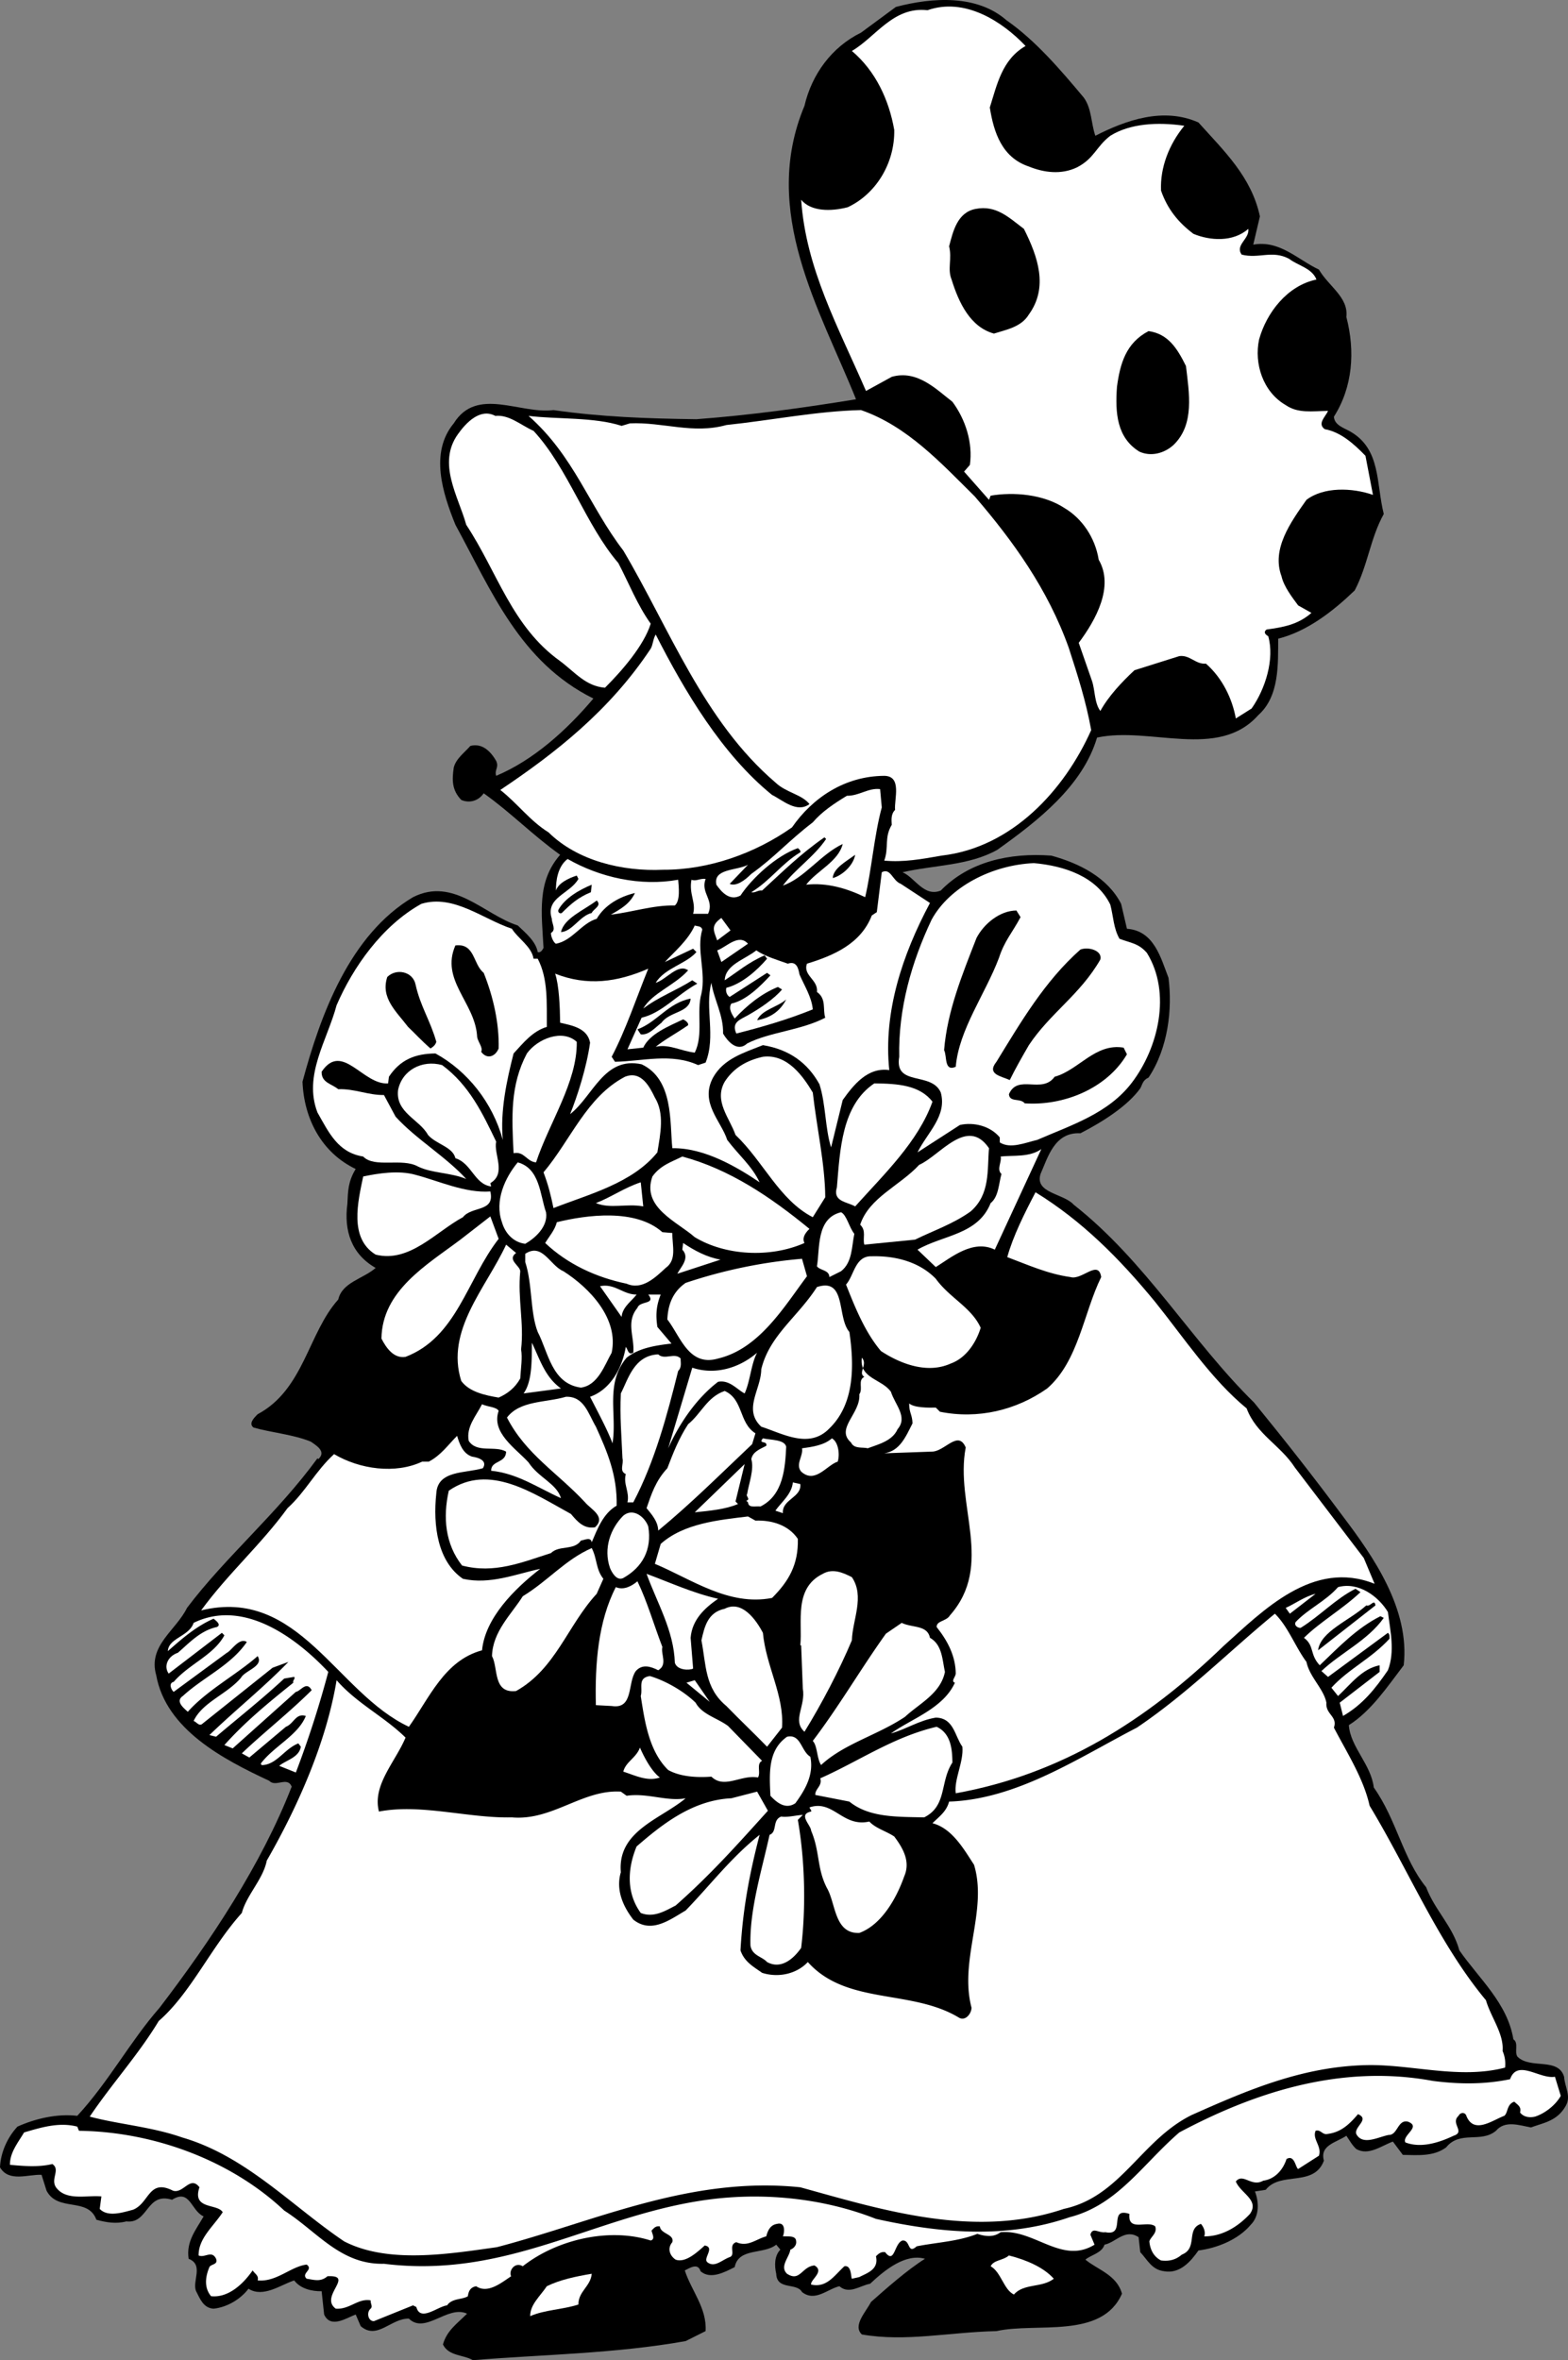
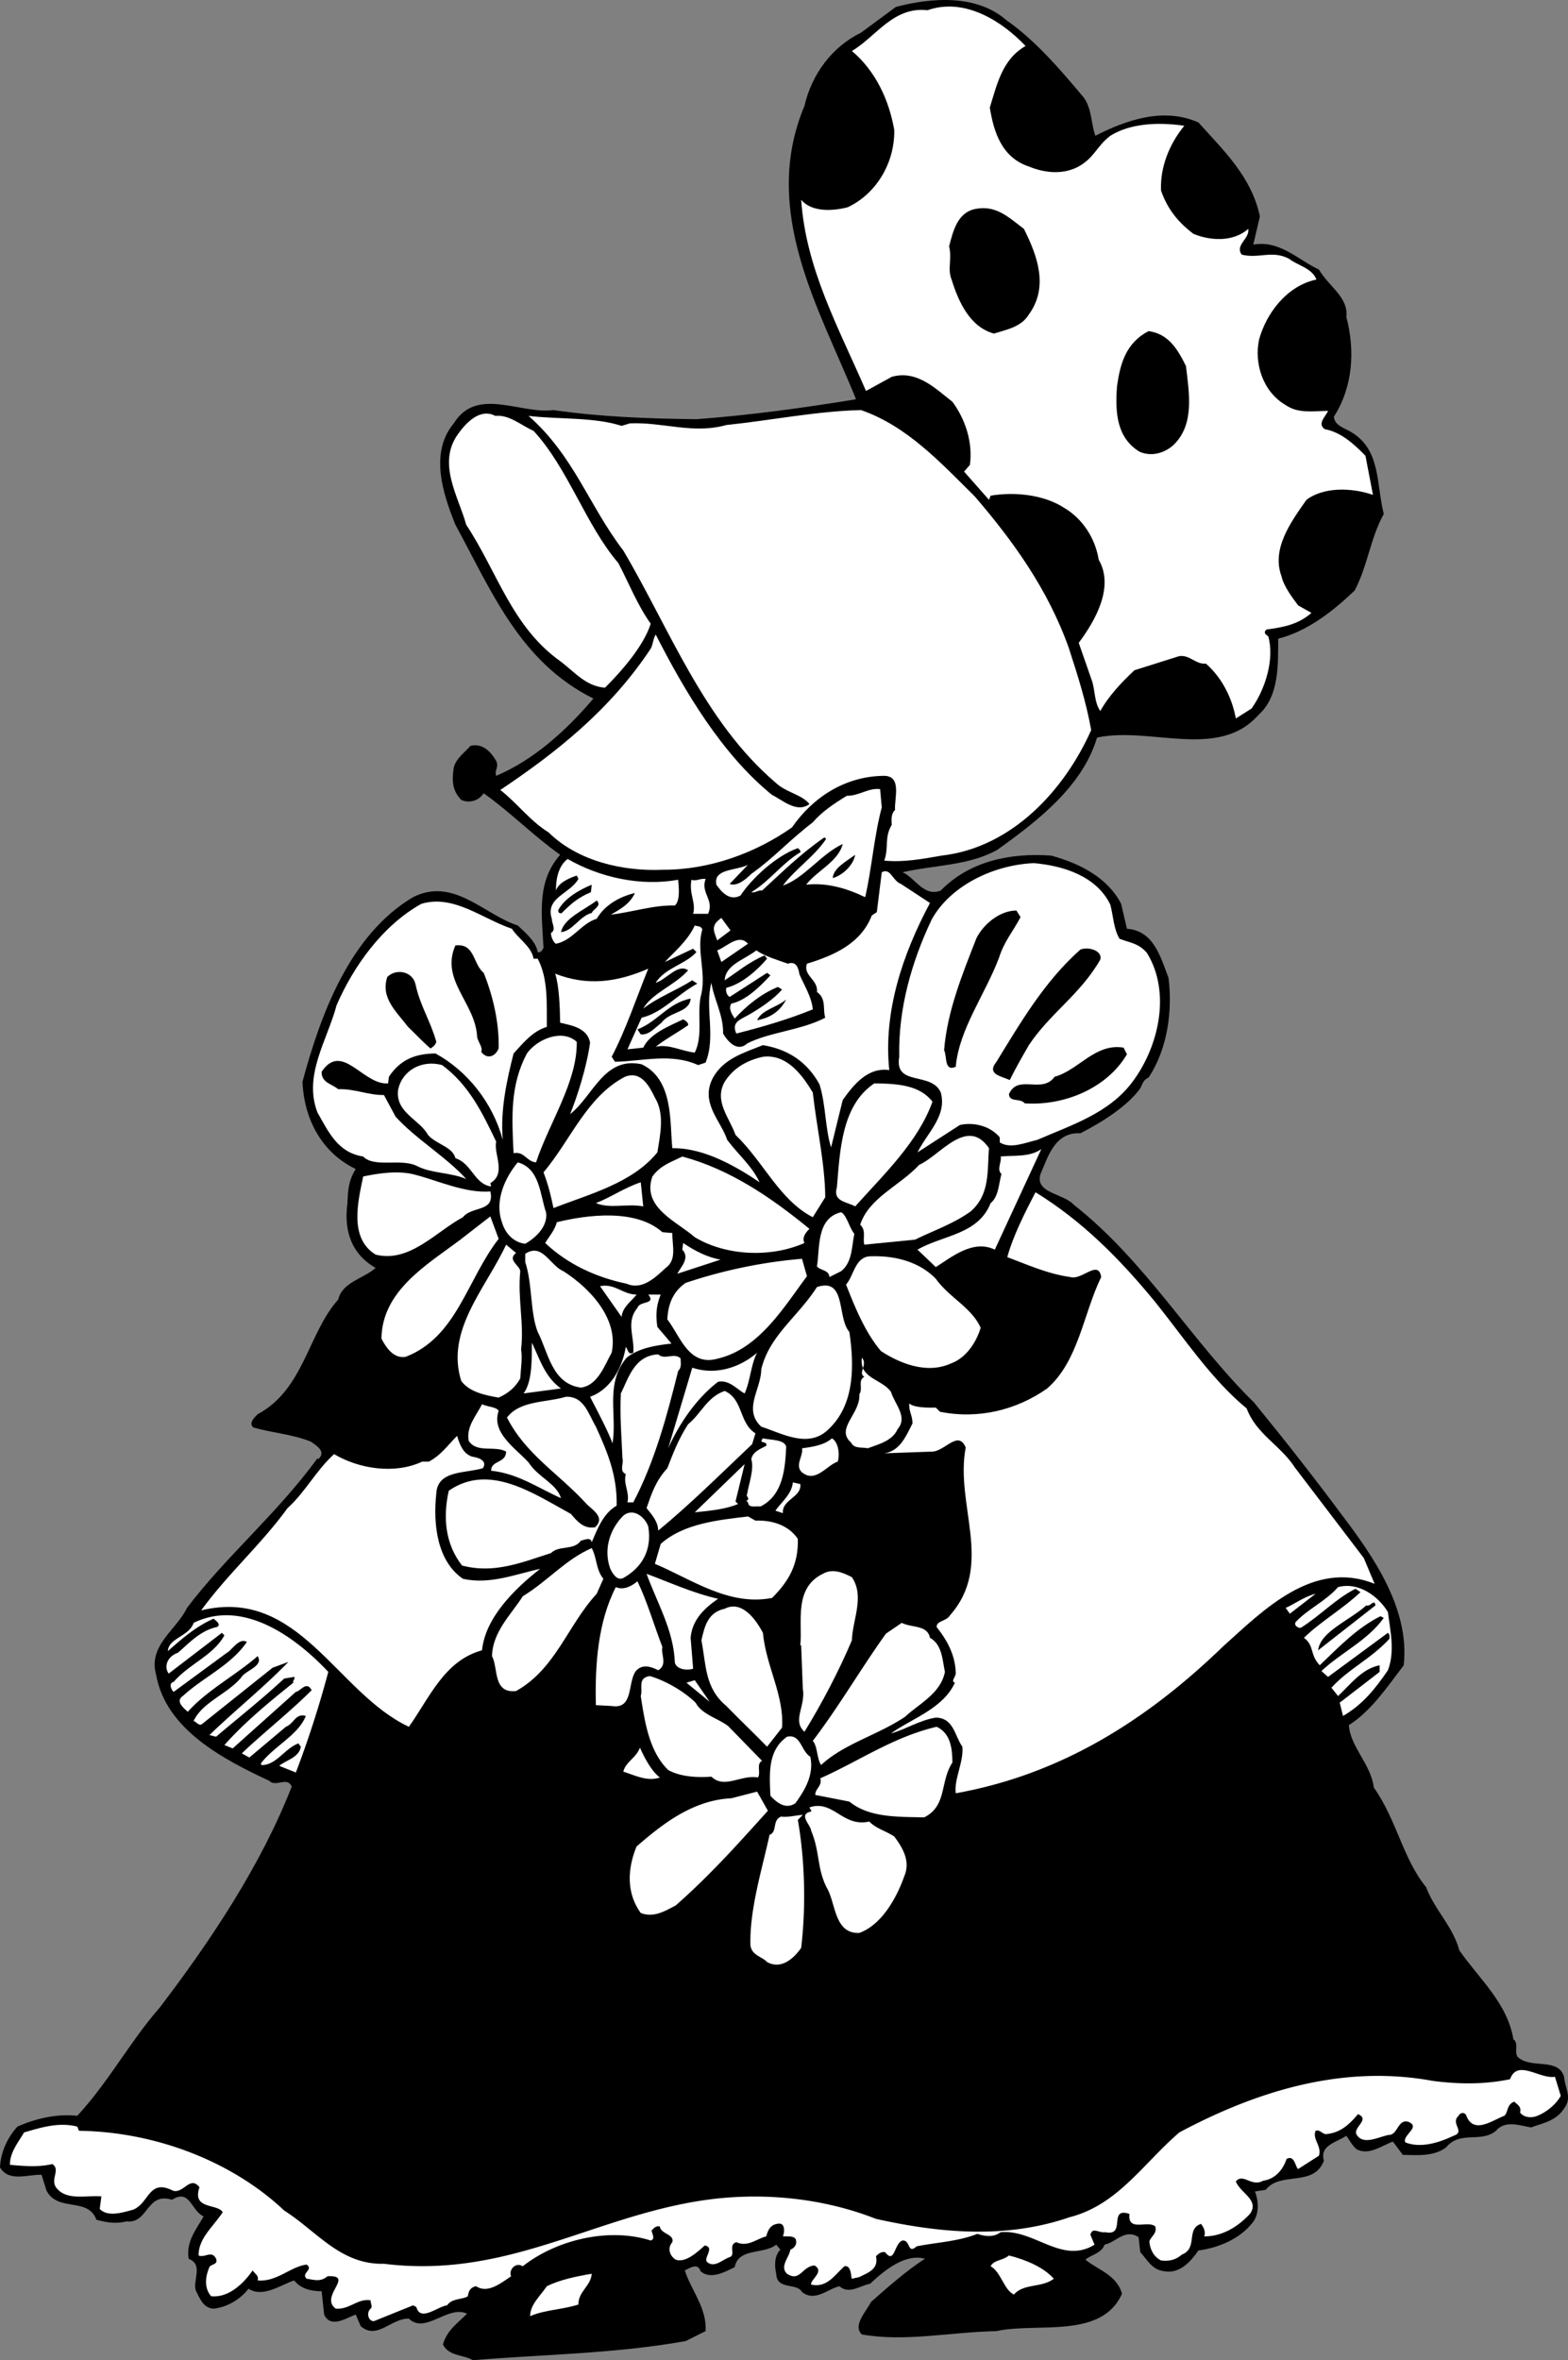
<svg xmlns="http://www.w3.org/2000/svg" width="188.668" height="283.931">
  <rect width="100%" height="100%" fill="#808080" stroke="none" />
  <path d="M130.398 11.732c.977 1.324.875 3.125 1.399 4.601 3.676-1.875 8.176-3.476 12.402-1.601 3.074 3.425 6.375 6.523 7.399 11.3l-.801 3.399c3.176-.574 5.375 1.824 7.902 3 1.176 2.027 3.574 3.324 3.301 5.7 1.074 4.124.773 8.425-1.5 12 .074 1.026 1.172 1.327 2 1.8 3.672 2.125 3.074 6.226 4 9.902-1.625 2.922-1.926 6.223-3.5 9.2-2.625 2.523-5.727 4.925-9.203 5.8-.024 3.024.176 6.922-2.399 9.2-4.824 5.425-13.023 1.324-19.398 2.699-1.727 5.824-7.125 10.023-12 13.5-3.426 1.925-7.625 1.824-11.402 2.699 1.476.625 2.574 3.027 4.601 2.2 3.375-3.474 8.274-4.575 13.301-4.2 3.375.926 6.773 2.625 8.398 5.8l.7 3c3.277.227 4.074 3.524 5 5.9.476 3.726-.024 8.425-2.399 12-.726.327-.726.827-1 1.3-1.527 2.125-4.527 4.027-7.199 5.402-3.125-.176-3.926 2.922-4.8 4.899-.727 2.324 2.773 2.324 4 3.699 8.675 6.824 14.175 16.426 21.698 23.8 3.774 4.626 7.075 8.825 10.7 13.7 3.574 4.726 8.074 11.125 7.3 17.902-1.925 2.524-3.925 5.524-6.601 7.2.176 2.624 2.676 4.722 3 7.5 2.777 3.925 3.476 8.523 6.3 12 1.075 2.824 3.176 4.624 4 7.597 2.376 3.426 5.778 6.328 6.5 10.703.676.422.075 1.524.5 2.098 1.575 1.527 4.876.027 5.602 2.402.074 1.223.875 2.324.2 3.5-1.024 1.824-2.626 2.024-4.2 2.598-1.426-.274-3.125-.875-4.199.402-1.828 1.524-4.328-.078-6 2-1.527 1.125-3.426.922-5.203.899l-1.2-1.602c-1.425.527-2.925 1.727-4.398.902-.527-.476-.824-1.074-1.199-1.601-1.227.824-3.227 1.125-2.703 3-1.223 3.226-5.223 1.226-7 3.5l-1.297.2c.473 1.226.574 2.925-.5 4-1.527 1.827-4.125 2.827-6.3 3.1-.927 1.325-2.227 2.825-4.102 2.5-1.524-.175-2.024-1.374-2.899-2.3l-.199-1.8c-1.625-1.075-2.727.624-4.102.901-.324 1.024-1.625 1.223-2.3 1.801 1.476 1.223 3.777 1.824 4.402 4.098-2.426 5.527-10.328 3.426-15.102 4.5-5.726.125-10.925 1.324-16.199.402-1.125-1.078.473-2.676 1.098-3.902 1.777-1.574 4.375-3.875 6.5-5.2-2.324-.675-4.824 1.325-6.598 3-1.226.227-2.527 1.325-3.699.301-1.426.325-2.926 1.926-4.5.7-.625-1.176-3.027-.176-3.102-2.2-.226-.976-.226-2.175.5-2.902l-.5-.598c-1.523 1.223-4.523.325-5 2.7-1.226.625-2.925 1.523-4.101.5-.324-1.075-1.324-.375-1.899-.102.774 2.426 2.676 4.527 2.5 7.3l-2.398 1.2c-8.527 1.527-17.527 1.625-25.602 2.3-1.125-.675-2.925-.472-3.601-1.898.476-1.675 1.676-2.476 2.902-3.699-2.324-1.078-5.027 2.524-7 .598-2.125-.074-3.824 2.625-5.8.902l-.602-1.402c-1.125.426-3.024 1.726-3.797 0l-.3-2.8c-1.126.026-2.528-.274-3.302-1.298-1.625.524-3.726 2.125-5.5 1-.925 1.223-2.523 2.223-4.199 2.399-1.226-.075-1.625-1.176-2.101-2.102-.524-1.172.976-3.172-.899-3.898-.324-2.075.875-3.477 1.801-5.102-1.527-.672-1.625-3.375-3.8-2-3.126-.973-2.825 2.926-5.5 2.602-1.227.324-2.427.125-3.602-.2-1.024-2.777-4.625-.875-6-3.5L5 261.63c-1.625-.074-3.926.926-5-.898.074-1.774.875-3.575 2.098-4.899 2.175-.976 4.777-1.578 7.199-1.3 3.777-4.075 6.375-8.977 9.902-13 6.176-8.075 12.274-17.278 15.899-26.602-.524-1.274-1.926.125-2.7-.7-5.523-2.574-12.425-6.175-13.601-12.699-1.024-3.574 2.375-5.375 3.703-8.101 4.672-6.176 10.875-11.375 15.7-18l.097.101c.976-.875-.125-1.574-.899-2.101-2.125-.875-4.726-1.074-6.898-1.7-.625-.476.074-1.175.5-1.6 5.574-2.974 6.074-9.774 9.7-13.798.472-2.078 2.972-2.476 4.5-3.8-2.927-1.676-3.825-4.477-3.403-7.7.078-1.578.078-2.676 1-4.203-4.125-1.973-6.223-6.074-6.399-10.5 2.176-8.074 5.676-17.672 13.301-22.2 4.875-2.472 8.574 2.126 12.598 3.403.976.922 2.176 1.922 2.402 3.2.375.124.574-.278.7-.5-.227-4.176-.825-7.977 2-11.2-3.325-2.375-5.926-5.078-9.2-7.402-.625.926-1.726 1.226-2.699.8-1.125-1.175-1.125-2.374-.902-3.898.277-1.078 1.277-1.777 2-2.601 1.476-.375 2.476.726 3.101 1.8.375.825-.226 1.024 0 1.801 4.473-1.875 8.473-5.476 11.7-9.3-8.825-4.376-12.227-12.876-16.602-20.903-1.524-3.773-3.125-8.672-.2-12.2 2.778-4.472 7.977-1.073 12-1.597 5.676.824 11.278 1.024 17.2 1.098 6.375-.473 12.976-1.375 19.203-2.399-4.328-10.777-11.527-22.574-6.203-35.3.875-3.774 3.277-7.075 6.8-8.801l4.2-3.098c4.476-1.176 9.777-1.476 13.3 1.598 3.477 2.426 6.477 5.926 9.301 9.3" />
  <path fill="#fff" d="M123.398 5.532c-2.824 1.625-3.425 4.625-4.3 7.399.476 3.027 1.476 6.027 4.699 7.101 1.777.723 3.875 1.024 5.8.098 2.075-1.074 2.278-2.473 4-3.797 2.376-1.476 5.676-1.676 8.903-1.203-1.828 2.227-2.926 5.027-2.8 7.8.773 2.227 2.073 3.825 3.898 5.2 1.976.828 4.777 1.027 6.601-.598.176 1.223-1.625 1.926-.8 3.098 2.074.527 3.675-.574 5.699.5 1.074.828 2.777 1.125 3.3 2.5-3.523.727-6.023 4.027-6.898 7.203-.625 2.922.473 6.324 3.2 7.899 1.472 1.023 3.175.726 5.097.699-.324.726-1.324 1.527-.399 2.2 1.875.327 3.477 1.726 4.899 3.202l.902 4.7c-2.527-.876-5.926-.977-8 .597-1.926 2.727-4.226 5.926-3 9.203.274 1.223 1.274 2.524 2 3.5l1.598.899c-1.625 1.425-3.422 1.726-5.399 2-.425.324-.125.625.2.8.777 2.723-.325 6.325-2 8.7l-1.899 1.199c-.426-2.375-1.625-4.875-3.601-6.598-1.223.125-1.926-1.078-3.2-.902l-5.398 1.7c-1.527 1.425-3.125 3.124-4.102 4.901-.726-.976-.625-2.476-1-3.601l-1.601-4.598c2.078-2.777 4.277-6.777 2.402-10-.426-2.676-2.027-4.976-4.101-6.203-2.524-1.672-6.125-1.973-8.899-1.5l-.199.5-3-3.398.7-.801c.374-2.676-.528-5.473-2.102-7.598-1.926-1.476-4.223-3.875-7.301-3l-3.098 1.7c-3.324-7.676-7.226-14.676-7.8-23 1.175 1.425 3.574 1.425 5.601.898 3.375-1.574 5.672-5.274 5.598-9.3-.625-3.575-2.223-7.075-5.098-9.5 2.875-1.673 4.973-5.376 9.098-4.9 4.476-1.574 8.976 1.325 11.8 4.301" />
  <path d="M123.2 27.532c1.675 3.325 2.972 7.024.597 10.301-.922 1.524-2.723 1.824-4.2 2.297-2.824-.773-4.222-3.672-5.097-6.5-.527-1.273.074-2.473-.3-4 .472-1.773.972-4.074 3.198-4.5 2.477-.473 3.977 1.027 5.801 2.402m19.501 16.5c.374 3.223 1.073 7.024-1.5 9.5-1.126 1.024-2.727 1.426-4.102.801-2.723-1.676-2.926-4.676-2.7-7.8.375-2.778 1.075-5.278 3.801-6.7 2.375.324 3.473 2.125 4.5 4.2" />
  <path fill="#fff" d="M117.297 59.732c4.578 5.324 8.777 11.125 11.3 18.199 1.075 3.324 2.075 6.426 2.7 9.902-3.223 7.223-9.524 14.125-18 15.098-2.422.426-4.625.824-6.899.601.575-1.574-.023-2.777.899-4.3-.024-.575-.125-1.274.402-1.801-.125-1.274.875-4.074-1.3-4.098-4.727.024-8.626 2.625-11.102 6.2-4.422 3.124-10.024 5.124-15.5 5.097-4.922.227-10.324-1.074-13.797-4.5-2.227-1.375-3.727-3.473-5.8-5.098 6.675-4.476 13.175-9.574 18.097-17 .277-.476.277-1.175.601-1.699 3.477 6.824 7.977 14.422 14 19.297 1.274.625 2.977 2.227 4.5 1.102-.925-1.176-2.824-1.375-4.101-2.602C84.672 86.755 80.574 75.657 75 66.232c-4.125-5.375-5.926-11.375-11.402-16.2 3.476.426 7.875.125 11.199 1.2l1-.301c3.976-.176 7.578 1.324 11.601.2 5.477-.575 10.875-1.673 16.2-1.798 5.574 1.922 9.675 6.422 13.699 10.399" />
  <path fill="#fff" d="M64.2 51.833c4.175 4.524 6.273 11.324 10.198 15.899 1.274 2.425 2.274 5.023 3.899 7.3-.824 2.625-3.422 5.625-5.5 7.7-2.324-.176-3.625-1.875-5.399-3.2-5.824-4.175-7.523-10.675-11.3-16.402-.926-3.375-3.524-7.375-1-10.898.976-1.375 2.675-3.176 4.5-2.2 1.675-.175 3.074 1.125 4.601 1.801m41.899 45.297c-.926 3.426-1.223 7.527-2 10.8-2.223-1.073-4.625-1.773-7.098-1.5 1.273-1.675 3.875-2.773 4.398-4.898-2.625 1.223-4.625 4.125-7.199 5 1.473-1.976 3.774-3.476 5.2-5.601l-.2-.2c-2.926 2.024-5.125 4.227-7.5 6.4-.527-.075-.824.327-1.3.202 2.273-1.375 3.675-3.476 5.898-4.8.078-.176-.125-.376-.297-.5-2.625.925-5.527 3.624-6.902 5.699-1.325.726-2.325-.477-2.899-1.301-.426-1.973 2.473-1.676 3.801-2.399l-2.203 2.301c.777.324 1.777-.375 2.601-1.203 2.774-1.973 4.477-3.973 7.399-6.2 1.078-1.273 2.578-2.273 4.101-3.198 1.477.023 2.575-.977 4-.801l.2 2.2" />
  <path d="M102.898 102.833c-.226 1.324-1.625 2.524-2.699 2.797.074-1.172 1.574-1.973 2.7-2.797" />
  <path fill="#fff" d="M81.598 105.833c.074.824.277 2.524-.399 3.098-2.527-.074-5.226.824-7.699 1.101 1.172-.675 2.273-1.277 2.898-2.601-1.824.426-3.625 1.426-4.601 3.101-1.824.524-2.922 2.625-4.899 3-.226-.074-.625-.777-.601-1.3.676-.375.078-1.176.101-1.7-.824-2.574 2.176-2.976 3.2-4.8l-.2-.399c-1.023.324-2.226.922-2.5 1.797-.023-1.074.176-2.875 1.399-3.797 3.875 2.223 8.777 3.324 13.3 2.5m52.001 3c.375 1.422.375 2.824 1.101 4.098 1.375.527 2.274.527 3.301 1.7 2.973 4.827 1.375 11.425-1.8 15.6-2.825 3.727-7.325 5.126-11.403 6.9-1.422.327-3.223 1.124-4.5.3v-.598c-1.125-1.375-3.125-1.875-4.797-1.5l-5.102 3.297c1.176-2.375 3.575-4.375 2.801-7.2-1.125-2.573-5.625-.675-5-4.3-.125-5.773 1.473-11.375 3.899-16.5 2.175-3.973 7.277-6.574 12.3-6.797 3.676.324 7.575 1.625 9.2 5" />
  <path fill="#fff" d="M111.898 108.63c-3.324 6.227-5.625 13.125-4.898 20.102-2.625-.375-4.328 1.824-5.602 3.601l-1.398 5.7c-.727-2.278-.625-5.176-1.402-7.602-1.426-2.574-3.625-4.176-6.801-4.7-2.324.926-4.723 1.626-6 3.9-1.625 3.026.976 5.226 1.703 7.5 1.375 1.827 2.973 3.124 3.898 5.1-2.625-1.773-6.625-4.175-10.5-4.1-.324-3.075.176-8.274-3.699-10.099-4.527-.976-5.824 3.825-8.601 6 .875-2.175 1.976-5.574 2.402-8.601-.328-1.774-2.227-2.074-3.602-2.399-.023-1.875-.125-4.476-.601-5.902 3.875 1.527 7.476 1.027 11.203-.598-1.426 3.524-2.727 7.426-4.402 10.598l.402.602c3.375-.075 6.773-1.075 10 .398l.898-.297c1.274-3.176-.125-6.578.7-9.601.277 1.925 1.476 3.925 1.402 6.101.473.824 1.672 2.324 2.898 1.2 2.676-1.376 6.477-1.575 9.399-3.102-.324-.973.176-2.274-1-3.098.176-1.476-1.723-1.976-1.2-3.402 3.176-.973 6.477-2.375 7.801-5.8l.602-.4.598-4.8c1.074-.574 1.277 1.027 2.3 1.402l3.5 2.297m-27-2.898c-.625 1.726 1.075 2.523.301 4.199h-1.8c.374-1.375-.524-2.375-.2-4.098.574.223.973-.176 1.7-.101" />
  <path d="M71.098 107.333c-1.524.625-2.426 1.422-3.5 2.5-.223.125-.524-.078-.399-.402.774-1.375 2.473-2.375 4-3l-.101.902" />
  <path fill="#fff" d="M64.2 115.333h.5c1.273 2.422 1.073 5.324 1.097 8.2-1.723.523-2.824 1.925-4 3.199-.824 3.226-1.625 6.925-1.297 10.398-1.227-4.473-4.227-8.273-8.102-10.398-2.425.023-4.226.726-5.601 2.8l-.098.801c-3.027.223-5.527-5.078-8-1.402-.027 1.324 1.176 1.426 2 2.101 1.973-.074 3.574.723 5.5.7l1.399 2.601c2.476 2.723 6.074 4.824 8.5 7.5-1.825-.777-4.125-.676-5.801-1.5-1.922-1.078-5.223.223-6.598-1.203-3.027-.473-4.125-2.875-5.5-5.297-1.726-4.476 1.176-8.676 2.301-12.902 1.973-4.574 5.473-9.574 10.2-12.2 3.874-1.175 7.374 1.825 10.898 3 .675 1.126 2.375 2.126 2.601 3.602" />
  <path d="M71.2 109.833c-1.427.324-2.325 2.223-3.7 2.297.375-1.672 2.672-2.574 4.297-3.797.676.625-.422 1.024-.598 1.5m51.598.5c-1.024 1.922-1.922 2.824-2.598 4.899-1.625 4.324-4.824 8.625-5.199 13.101-1.426.625-1.027-1.277-1.402-2 .375-4.676 2.175-9.078 3.902-13.5.875-1.676 2.773-3.277 4.797-3.3l.5.8" />
  <path fill="#fff" d="M86.297 113.13c-.422-1.172-.824-1.773.5-2.7l1.101 1.5-1.601 1.2m-1.797-1.297c-.727 2.422.473 5.125-.102 7.7-.625 2.222.274 4.925-.8 7.097-1.625-.172-3.125-1.074-4.7-.7 1.075-.874 2.575-1.675 3.899-2.597.078-.277-.324-.578-.598-.703-1.726.828-4.027 1.727-4.8 3.402l-1.899.2 1.7-3.801c2.472-.574 4.273-2.774 6.698-4.098l-.601-.402c-1.922 1.226-4.125 2.027-5.899 3.402 1.075-1.875 3.774-2.777 5.399-4.601-1.223-.875-2.625 1.125-3.899 1.5 1.075-1.774 3.676-2.274 4.899-3.7l-.399-.402L80 115.732c1.074-1.176 2.773-2.575 3.598-4.399.277.125.777.024.902.5m5.5 1.699-3.203 2.2-.5-1.399c1.078-.375 2.578-2.078 3.703-.8" />
  <path d="M58.2 117.032c1.175 2.926 1.874 6.125 1.8 9.098-.426 1.027-1.426 1.328-2.102.402.274-.574-.523-1.277-.5-2-.324-3.976-4.425-6.675-2.601-10.8 2.375-.274 2.078 2.226 3.402 3.3m74.199-1.602c-2.425 4.227-6.023 6.427-8.601 10.302-.824 1.425-1.625 2.824-2.297 4.199-1.027-.473-2.828-.676-1.602-2.2 2.875-4.675 5.774-9.675 10.102-13.5.973-.374 2.672.126 2.398 1.2" />
  <path fill="#fff" d="M94.797 115.93c1.078-.374 1.277.626 1.402 1.302.574 1.324 1.473 2.726 1.598 4.199-3.024 1.226-6.125 2.125-9.2 2.902-.624-1.375.477-1.676 1.403-2.203 1.375-.773 3.172-1.973 4.098-3.098l-.5-.3c-2.024.824-3.723 2.226-5.2 3.8-.226-.375-.824-1.175-.398-1.8 1.773-.375 3.473-2.075 4.7-3.399l-.403-.3-4.5 2.898c-.324-.176-.524-.676-.399-1.098 1.875-.476 3.676-2.078 4.899-3.5l-.297-.402c-1.926.824-3.328 2.027-4.8 3 .073-1.875 2.374-2.473 3.8-3.598 1.074.723 2.473 1.125 3.797 1.598" />
  <path d="M50 118.43c.574 2.626 1.773 4.325 2.5 6.903-.125.422-.426.625-.703.797-1.125-.973-1.824-1.773-2.7-2.598-1.425-1.875-3.324-3.476-2.5-6 1.075-1.074 3.075-.675 3.403.899m33.098 1.699c-.125 1.727-2.524 1.527-3.5 2.902-.825.625-1.524 1.524-2.5 1.399l-.399-.598c2.375-.875 3.676-3.176 6.399-3.703m11.5.102c-.723 1.425-1.926 2.226-3.5 2.5.574-1.274 2.476-1.575 3.5-2.5" />
  <path fill="#fff" d="M69.398 125.333c.075 4.824-3.324 9.723-4.898 14.5-1.125-.078-1.426-1.375-2.703-1.101-.223-4.375-.422-8.176 1.601-12 1.274-1.774 4.274-2.977 6-1.399" />
-   <path d="M135.598 126.833c-2.426 4.125-7.625 6.223-12.301 5.899-.524-.676-1.824-.075-1.899-1.102 1.075-2.473 3.977.027 5.5-2.098 2.875-.777 4.875-4.074 8.301-3.5l.399.801" />
+   <path d="M135.598 126.833c-2.426 4.125-7.625 6.223-12.301 5.899-.524-.676-1.824-.075-1.899-1.102 1.075-2.473 3.977.027 5.5-2.098 2.875-.777 4.875-4.074 8.301-3.5" />
  <path fill="#fff" d="M97.797 131.43c.476 4.227 1.476 8.626 1.5 12.602l-1.5 2.399c-4.024-2.074-5.922-6.676-9.297-9.899-.727-2.074-2.625-4.074-1.3-6.402 1.073-1.672 2.675-2.574 4.597-3 2.976-.375 4.875 2.426 6 4.3m-44.597-3.3c3.273 2.426 4.874 5.828 6.5 9.203-.325 1.524 1.273 3.824-.7 5l.098.399c-2.024-.274-2.325-2.774-4.301-3.399-.324-1.375-2.324-1.676-3.297-2.8-1.027-1.876-3.926-2.676-3.602-5.403.477-2.375 2.875-3.672 5.301-3m25.598 3.902c1.176 1.926.676 4.325.3 6.598-3.023 3.727-8.222 5.027-12.5 6.703-.324-1.578-.624-2.777-1.199-4.3 3.274-3.876 5.176-9.075 9.801-11.5 1.973-.778 2.973 1.222 3.598 2.5m33.403.499c-1.727 4.825-5.825 8.723-9.302 12.598-1.023-.574-2.726-.574-2.199-2.297.375-4.476.574-9.875 4.5-12.5 2.875.024 5.473.223 7 2.2M119 138.13c-.227 2.625.172 5.527-2.203 7.602-2.125 1.523-4.524 2.324-6.7 3.398l-6.097.602c-.227-.774.273-1.676-.5-2.399 1.074-3.277 4.773-4.676 7.098-7.203 2.476-1.074 5.777-5.875 8.402-2" />
  <path fill="#fff" d="M119.7 150.333c-2.626-1.277-5.227.922-7.102 2.098l-2.2-2.098c3.075-1.777 7.274-1.777 8.801-5.601.973-.774.973-2.375 1.301-3.5-.625-.575.074-1.477-.102-2.102 1.477-.172 3.477.125 4.899-.898l-5.598 12.101m-22.301-2.5c-.125.125-1.023.922-.601 1.7-4.125 1.824-9.524 1.523-13.2-.7-2.124-1.875-6.425-3.578-5.097-7.3.973-1.376 2.375-1.778 3.598-2.403 5.675 1.527 10.574 4.828 15.3 8.703m-31.698-2c.273 1.723-1.325 3.125-2.5 3.797-1.427-.172-2.427-1.273-2.802-2.598-.925-2.574.375-5.375 1.899-7.199 2.676.723 2.676 3.922 3.402 6M50 141.333c2.773.723 5.973 2.223 9 2 .574 2.524-2.227 1.723-3.3 3.098-3.227 1.726-6.427 5.527-10.5 4.5-3.227-1.973-2.126-6.375-1.5-9.399 1.773-.375 4.273-.777 6.3-.199m27.398 3.797c-2.023-.375-3.925.328-5.699-.398 1.774-.676 3.473-1.875 5.399-2.5l.3 2.898M139 156.63c3.473 4.328 6.773 9.328 11 12.8 1.172 3.126 4.074 4.427 5.797 7.102l8.3 10.899 1.301 3.101c-7.425-2.976-13.425 3.223-18.199 7.5-9.226 8.926-19.527 15.426-32.199 17.7-.227-1.676.973-3.774.797-5.602-.922-1.273-1.024-3.473-3.2-3.5-2.023.328-3.624 1.426-5.398 1.902 2.473-1.777 6.274-2.976 7.7-6.101-.524-.176.074-.676.101-1.098-.027-2.078-.926-3.875-2.3-5.601-.028-.774 1.175-.676 1.597-1.399 5.375-6.078.578-13.277 1.902-20.203-.926-2.172-2.527.527-4.101.5l-5.7.203c1.875-.277 2.575-1.976 3.399-3.601-.024-1.075-.422-1.274-.399-2.399.575.524 2.274.524 3.2.5l.5.5c4.574.922 9.175-.176 12.902-2.8 3.773-3.278 4.375-9.075 6.5-13.403-.328-2.172-2.328.426-3.703 0-2.723-.375-5.125-1.473-7.598-2.398.676-2.477 2.074-5.274 3.399-7.801 5.574 3.426 10.074 7.926 14.402 13.2m-36.203-8.201c-.324 1.528-.223 3.427-1.598 4.5l-1.402.7c-.024-.875-1.125-.773-1.5-1.297.375-2.078-.125-5.777 2.902-6.5.676.324.973 1.824 1.598 2.598m-23.097-.199 1.198.101c-.023 1.524.575 3.223-.8 4.2-1.223 1.124-2.825 2.722-4.7 1.898-3.726-.774-7.125-2.375-9.8-4.899.476-.777 1.175-1.574 1.402-2.5 3.574-.875 9.473-1.675 12.7 1.2m-19.7.8c-3.828 4.926-5.027 11.825-11.203 14.2-1.422.226-2.324-1.075-2.899-2.2.075-5.777 5.477-8.875 9.5-11.902L59 146.333l1 2.7m26.7 2.499-5.2 1.7c.375-.774 1.574-1.875.598-2.899l.101-.8c1.375.925 2.875 1.722 4.5 2m-24.601-.801c-1.125.824.476 1.523.5 2.199-.325 3.324.476 6.226.101 9.402.176 1.024-.027 2.223-.101 3.5-.625 1.125-1.524 1.824-2.598 2.297-1.625-.273-3.527-.672-4.5-2-1.926-6.074 2.973-11.172 5.398-16.398l1.2 1m11.5 12c-.825 1.425-1.625 3.925-3.7 4.199-3.523-.473-3.925-4.274-5.199-6.7-.926-2.374-.625-5.773-1.5-8.398v-1c2.074-1.375 2.973 1.422 4.598 2.098 3.176 2.027 6.676 5.726 5.8 9.8" />
  <path fill="#fff" d="M112.598 153.833c1.675 2.324 4.277 3.422 5.402 5.899-.527 1.726-1.727 3.625-3.602 4.3-2.925 1.325-6.226-.074-8.398-1.5-1.926-2.277-3.125-5.277-4.203-8 .976-1.074 1.078-3.476 3.101-3.402 2.977-.074 5.774.727 7.7 2.703m-15.5-.301c-2.723 3.625-5.723 8.723-10.7 9.899-3.523 1.027-4.523-2.676-6.101-4.7.078-1.675.578-3.273 2.203-4.398a59.932 59.932 0 0 1 14-2.902l.598 2.101m-20.5 2.2c-.625.824-1.723 1.523-1.801 2.699l-2.598-3.7c1.774-.374 2.774 1.024 4.399 1m25.602 4.501c.573 3.925.675 8.625-2.403 11.601-2.422 2.524-5.625.625-8.2-.203-2.222-2.074-.023-4.473 0-6.898.977-4.075 4.376-6.274 6.7-9.899 3.578-1.176 2.375 3.625 3.902 5.399m-22.699-4.5c-.527 1.324-.625 2.425-.402 3.898l1.699 2c-1.922.227-3.922.527-5.399 1.703-2.625 3.125-1.125 6.824-1.699 10.297-.625-1.672-1.824-3.875-2.699-5.598 2.473-.875 3.875-3.476 4.297-6 .277.325.277 1.024.902.7.176-1.875-.926-3.676.5-5.399.274-.875 2.274-.375 1.301-1.601h1.5m-12 11.3-4.5.598c1.074-1.473.973-4.172 1-6.098.973 2.024 1.574 4.125 3.5 5.5m22.098.598c-.926-.473-1.825-1.672-3.2-1.398-2.523 1.925-4.625 4.925-6 8l2.899-9.7c2.777.926 5.676.024 7.8-1.8-.722 1.324-.824 3.425-1.5 4.898" />
  <path fill="#fff" d="M81.898 163.43c-.023.427.176 1.028-.3 1.5-1.325 5.325-2.825 10.927-5.399 15.802H75.5c.273-1.274-.527-2.176-.203-3.399-.824-.375-.223-1.176-.399-1.902-.125-2.875-.324-4.973-.199-7.8.875-1.673 1.574-4.575 4.5-4.7.774.726 1.973-.274 2.7.5m25.301 3.999c.472 1.528 2.073 3.028.8 4.5-.625 1.427-2.328 1.825-3.602 2.302-.523-.176-1.625.125-2-.7-1.925-1.675 1.176-3.476 1-5.8.477-.676-.226-1.676.602-2.102-.828-.473.473-1.473-.3-2.297-.325 2.524 2.374 2.524 3.5 4.098m-16.302 4.999-.398 1.302c-3.727 3.523-7.328 7.125-11.3 10.398-.028-1.074-.727-1.875-1.403-2.7.578-1.675 1.078-3.273 2.5-4.8.676-1.773 1.375-3.574 2.5-5.297 1.578-1.277 2.277-3.277 4.402-4 2.274 1.024 1.676 3.824 3.7 5.098M71.7 171.63c1.374 3.027 2.573 5.828 2.5 9.5-1.626.926-2.325 2.828-3 4.402-.126-.675-.825-.277-1.302-.199-.824 1.223-2.625.524-3.601 1.5-3.524 1.125-6.824 2.524-10.7 1.5-2.023-2.578-2.324-5.777-1.597-9 4.875-3.375 10.172.324 14.7 2.797.773.926 1.573 1.828 2.898 1.602 1.375-1.274-.524-2.176-1.2-3-3.324-3.575-7.125-5.774-9.398-10.2 1.574-2.074 4.672-1.777 7.098-2.5 2.175-.074 2.675 2.024 3.601 3.598" />
  <path fill="#fff" d="M60 169.732c-.926 2.625 2.074 4.523 3.598 6.199 1.175 1.824 3.375 2.527 3.902 4.3-2.828-1.273-5.227-2.976-8.402-3.3-.024-1.274 1.777-.875 1.8-2.3-1.324-.774-3.523.226-4.5-1.298-.324-1.676.875-2.976 1.602-4.402.672.324 1.773.324 2 .8" />
  <path fill="#fff" d="M56.797 175.232c.875.125 1.875.523 1.3 1.398-2.124.625-5.425.227-5.597 3-.426 3.926.172 8.227 3.2 10.3 3.273.727 6.374-.573 9.3-1.198-3.125 2.425-6.625 5.925-7 9.8-4.527 1.223-6.328 5.723-8.8 9.2-8.727-4.075-13.227-16.875-25-14 3.273-4.477 7.175-7.875 10.398-12.301 2.175-1.973 3.375-4.473 5.601-6.5 3.074 1.824 7.375 2.426 10.598.902h.8c1.477-.777 2.278-1.976 3.403-3.101.273.925.672 2.125 1.797 2.5m37.801-1.2c-.125 2.524-.325 5.825-3.098 7.2-.625-.075-1.426.226-1.5-.5l-.203-.2c.578-.175-.125-.574.101-.8.176-1.176.875-2.977.5-4.2.176-.875.977-1.175 1.801-1.601.176-.676-1.027-.176-.402-.899.976.223 2.578.125 2.8 1m6.2 1.801c-1.324.422-2.723 2.723-4.399 1.2-.726-.876.274-1.876.102-2.801 1.273-.176 2.672-.375 3.598-1.2.777.426.976 1.926.699 2.801m-12 5.097c-1.422.626-3.422.825-5.2 1l6-5.8-1.097 4.5.297.3m7.5-2.398c.176 1.625-2.223 1.825-2.098 3.5l-.902-.3c.676-.977 1.976-1.977 2.101-3.399l.899.2M78 183.63c.473 2.828-.727 4.926-3 6.203-.828.422-1.426-.777-1.602-1.203-.824-2.375.075-4.773 1.602-6.297 1.172-.976 2.574.125 3 1.297m12.898-.7c1.977-.073 3.977.528 5.102 2.2.074 3.125-1.125 5.125-3.102 7.102-5.226 1.023-9.726-2.274-14.101-4.102l.703-2.398c2.773-2.477 6.973-2.875 10.5-3.301l.898.5m-18.3 6.999-.801 1.802c-3.524 3.824-4.922 9.023-9.7 11.699-2.824.324-2.124-2.774-2.898-4.2.074-2.976 2.375-5.074 3.7-7.199 3.074-1.875 5.074-4.375 8.3-5.8.676 1.324.473 2.523 1.399 3.699m29.902-.199c1.574 2.324.074 5.125 0 7.601-1.527 3.625-3.625 7.625-5.703 11-1.524-1.375.176-3.078-.2-5.203l-.199-5.2h-.101c.277-2.773-.824-6.874 2.703-8.597 1.172-.676 2.375-.176 3.5.399m-16.102 2.601c-1.625 1.125-3.125 2.524-3.3 4.7l.3 3.699c-.425.226-1.925.226-2.199-.7-.125-3.875-2.125-7.175-3.402-10.699 2.777 1.024 5.578 2.324 8.601 3M79.7 198.13c-.227.828.675 2.125-.5 2.8-.927-.472-1.927-.773-2.7.102-1.027 1.426-.227 4.625-2.902 4.2l-1.899-.102c-.125-4.973.274-10.074 2.399-14.2.976.427 1.976-.175 2.601-.698 1.176 2.425 1.973 5.226 3 7.898m87.301-4.2c.273 2.227.875 4.727 0 7-1.527 2.227-3.027 4.126-5.402 5.5l-.399-1.597L166 201.13v-.797c-2.125.422-3.426 2.223-5 3.7l-.8-1c2.073-2.278 4.773-3.477 7-5.903-.028-.172.073-.473-.2-.7l-7.203 5.302-.797-.7c2.273-2.175 5.574-3.675 7.5-6.402l-.402-.2c-2.825 1.427-4.926 3.626-7.301 5.903-1.223-1.277-.625-2.375-1.899-3.3 1.875-1.876 4.676-3.477 6.801-5.5l-.601-.403c-2.426 1.227-4.223 3.227-6.598 4.703-.328.024-.828-.277-.602-.703 1.477-1.574 3.575-2.473 5.102-4.2 2.473-.675 4.875 1.126 6 3m-11.8.2-.5-.7c1.073-.472 2.273-1.374 3.597-1.698l-3.098 2.398" />
  <path d="m165.5 193.13-6.902 5.402c.277-2.277 3.777-3.574 5.8-5.402.477.227.977-.875 1.102 0" />
  <path fill="#fff" d="M91.797 196.43c.375 4.028 2.578 7.528 2.3 11.403l-1.8 2.297c-1.524-1.574-3.223-3.172-4.899-4.898-2.625-2.176-2.425-4.977-3-7.899.375-1.676.774-3.375 2.801-3.8 2.074-1.075 3.774 1.324 4.598 2.898" />
-   <path fill="#fff" d="M157.2 199.93c.374 1.825 2.073 3.227 2.398 4.903-.125 1.422 1.375 1.625.902 3 1.574 3.024 3.574 6.125 4.297 9.399 4.676 7.726 8.277 16.523 14 23.398.578 2.027 2.176 4.027 2 6.102a3.9 3.9 0 0 1 .3 2c-5.425 1.425-11.124-.375-16.5-.301-7.824.125-14.523 3.027-21.199 6-6.125 3.027-8.523 9.824-15.398 11.3-10.727 3.626-21.828.126-31.703-2.6-13.324-1.376-24.723 4.124-36.5 7.202-5.824.824-13.125 2.024-18.399-.703-6.324-4.273-11.824-10.273-19.5-12.5-3.625-1.273-7.625-1.574-11.101-2.5 2.676-3.973 5.875-7.473 8.3-11.5 3.876-3.375 6.278-8.875 10-13 .575-2.172 2.575-4.074 3-6.297 3.778-6.578 7.176-14.277 8.403-21.703 2.473 2.828 5.672 4.328 8.297 6.902-1.223 2.926-4.024 5.723-3.2 8.899 5.075-.973 10.778.824 16 .7 4.876.425 8.477-3.376 13.102-3.099l.7.5c2.476-.375 4.874.723 7.101.301-3.027 2.524-8.227 3.922-7.8 8.899-.626 2.125.273 4.125 1.5 5.699 2.175 1.726 4.374.027 6.3-1.098 3.074-3.176 5.375-6.277 8.898-9.101-1.226 4.726-2.023 8.925-2.3 13.898.476 1.426 1.675 2.027 2.601 2.703 1.973.625 4.176.125 5.5-1.3 4.676 5.222 12.473 3.222 18.2 6.699.773.425 1.476-.477 1.5-1.2-1.524-5.777 1.976-11.675.3-17.199-1.226-1.875-2.625-4.375-5-5 .774-.777 1.676-1.375 2-2.601 8.176-.274 15.574-5.274 22.598-8.899 6.176-4.176 10.976-9.078 16.601-13.703 1.575 1.527 2.477 4.027 3.801 5.8" />
  <path fill="#fff" d="M39.5 201.13a121.854 121.854 0 0 1-3.902 12.102l-2-.801c.777-.676 2.375-.973 2.601-2.3l-.3-.4c-1.626.626-2.524 2.426-4.2 2.602-.125.024-.324.024-.3-.203 1.574-2.074 4.476-3.375 5.398-5.7-1.223-.374-1.422.927-2.399 1.302L30 211.43l-.902-.5c2.476-2.375 5.777-4.973 8.402-7.598-.625-1.176-1.328.125-1.902.2l-7.598 6.8-1-.402c2.473-2.774 5.273-5.074 8.297-7.5-.125-.274.277-.473.101-.7l-1.199.2c-2.726 2.527-5.527 4.726-8.199 7l-.8-.2c3.073-2.976 6.472-5.675 9.5-8.8l-1.903.7-8.399 6.702c-.425.422-.726-.176-1.101-.3 1.078-2.278 3.976-3.176 5.703-5.2.473-.875 2.773-1.375 2-2.601-2.527 2.226-6.125 4.125-8.402 6.699-.524-.473-1.524-1.274-.598-1.899 2.473-2.277 5.773-3.675 7.7-6.5-.927-.574-1.825 1.024-2.403 1.301l-6.399 4.7c-.324-.278-.625-1.075 0-1.2 1.875-2.176 4.774-3.176 6.102-5.601l-.3-.301-6.403 4.902c-.625-.875-.125-2.078 1.101-2.5 1.274-1.078 2.676-2.676 4.7-3.101.574-.274-.125-.774-.399-1-2.125.925-3.824 2.425-5.5 3.898.074-1.574 2.574-1.773 3.098-3.398 6.078-2.977 12.476 1.925 16.203 5.898m72.398-4.097c1.477.825 1.477 2.625 1.801 4.098-.527 2.625-3.125 3.828-4.8 5.402-3.325 2.223-7.325 3.223-10.102 5.801-.524-.777-.422-2.277-1-2.902 3.176-4.176 5.777-8.676 8.8-12.899l1.903-1.3c1.273.625 3.074.226 3.398 1.8M83.7 204.833c.773 1.422 2.573 1.824 3.898 2.797l4.101 4.203c-.726.324-.125 1.422-.5 2-2.027-.375-4.027 1.422-5.601-.101-1.723.125-3.723.023-5.2-.801-2.324-2.274-2.824-5.875-3.3-8.899.277-.976-.426-2.175 1.101-2.402 1.774.527 3.973 1.727 5.5 3.203m-1.101-2.403 1-.3 1.8 2.602zm32 9.602c-1.524 2.325-.625 5.223-3.399 6.598-3.324-.074-6.625.027-9-1.898l-4.101-.801c-.024-.774.875-1.074.601-2 4.676-2.074 8.774-4.973 14-6.2 1.774.825 1.875 2.825 1.899 4.301m-17.098-.699c.473 2.223-.727 4.125-1.8 5.598-1.227.824-2.325-.176-3-.899-.126-2.675-.325-5.476 2-7.101 1.675-.375 1.675 1.726 2.8 2.402m-18.102 2.5c-1.523.524-3.023-.277-4.398-.703.273-1.172 1.574-1.672 2-2.898.574 1.324 1.473 2.925 2.398 3.601m13 4c-3.726 4.125-6.925 7.723-11.101 11.399-1.223.625-2.625 1.523-4.2.898-1.722-2.375-1.624-5.273-.5-8 2.977-2.574 6.676-5.574 11.403-5.797l3.098-.8 1.3 2.3m12.2 1.297c.777.828 1.976 1.125 3 1.8 1.074 1.427 1.976 3.028 1.199 4.802-.922 2.625-2.723 5.824-5.399 6.8-3.023.125-2.824-3.574-3.898-5.402-1.227-2.375-.828-4.375-1.902-6.898-.024-.676-1.625-1.977 0-2.301.074-.176-.125-.274-.2-.5 2.875-.973 3.977 2.426 7.2 1.7M96 218.93c.875 5.028.973 10.626.398 15.403-.925 1.324-2.425 2.625-4.101 1.7-.625-.676-1.824-.778-2-2-.125-4.278 1.375-9.075 2.3-13.301.977-.375.278-1.774 1.403-2.2.773.125 1.875-.175 2.598-.199l-.598.598m91.797 33.199c-.625 1.125-1.922 2.125-3.098 2.5-.527.125-1.324.125-1.8-.5.175-.672-.227-.875-.7-1.297-.926.324-.726 1.324-1.199 1.7-1.426.523-3.727 2.324-4.602-.102-.226-.375-.726-.274-.898.101-1.027.926.875 1.926-.602 2.399-1.726.824-3.925 1.527-5.8.8-.426-.874 1.976-1.874.3-2.5-1.226-.273-1.226 1.626-2.3 1.602-1.223.223-3.125 1.324-3.899-.101-.324-.875 1.676-1.774.2-2.399-1.126 1.324-2.126 2.223-3.801 2.399-.524.023-.723-.575-1.301-.399-.422 1.024.777 1.824.402 3l-2.5 1.598c-.324-.176-.426-1.774-1.402-1.2-.422 1.325-1.422 2.426-2.797 2.602-1.426.824-2.426-.976-3.3.098.573 1.426 2.874 2.226 1.698 3.902-1.523 1.625-3.425 2.723-5.5 2.7.176-.477-.023-1.075-.398-1.5-1.828.624-.328 2.925-2.3 3.699-.727.625-1.528.824-2.5.699-.927-.473-1.325-1.375-1.403-2.3.176-.575.976-.974.703-1.798-.926-.777-3.328.723-3.102-1.5-2.625-.875-.324 2.723-2.898 2.2-.828.124-1.527-.676-1.8.3l.5 1.2c-3.927 2.425-7.227-1.876-11.302-1.5-.824.624-1.824.523-2.8.199-2.325.925-4.926 1.023-7.301 1.5-1.125 1.023-.723-.774-1.7-.7-1.023.325-.925 2.926-2.097 1.399-.527-.074-.828.226-1.102.5.375 1.625-1.125 2.027-2 2.5l-.898.2c-.125-.173-.027-1.673-.902-1.5-1.223 1.124-2.125 2.624-4 2.202-.125-.578 1.675-1.578.402-2.3-1.527.124-1.727 2.023-3.3 1-.927-.876.273-1.977.398-2.903.277-.074.777-.473.699-1-.024-.672-.824-.574-1.297-.598h-.3c.175-.375.374-1.777-.7-1.5-.828.125-1.125.825-1.3 1.5-1.227.325-2.227 1.325-3.602.7-1.024.324-.024 1.523-.801 1.8-.922.325-1.824 1.325-2.7.598-.523-.473.977-1.773-.3-2-.922.828-2.324 2.125-3.5 1.703-.723-.476-1.024-1.375-.399-2.101.274-.977-1.425-.977-1.5-1.899-.523-.078-.726.223-1 .5.075.422.477 1.024-.101 1.2-4.922-1.575-11.223-.176-15.399 3.097-.925-.574-1.726.527-1.398 1.203-1.227.824-2.828 2.125-4.203 1.2-.723.124-.922.624-1 1.199-.625.425-1.922.226-2.5 1.101-1.125.125-3.223 2.024-3.7.2l-.398-.2L45 279.232c-.727.023-.926-1.075-.402-1.5.277-.274-.024-.575 0-1-1.524-.274-2.524 1.125-4.2 1-2.023-1.477 2.375-4.075-1-3.899-.824.723-1.625.422-2.5.297-.726-.672.875-1.074 0-1.7-1.925.227-3.625 2.126-5.898 1.903.172-.578-.328-.777-.602-1.203-1.125 1.625-2.925 3.328-5 3.102-.824-.977-.726-2.274-.199-3.5.176-.375 1.074-.274.801-1-.527-1.075-1.328-.075-2.102-.399-.023-2.078 1.774-3.476 2.899-5.203-.625-1.074-3.723-.273-2.797-3-1.125-1.473-1.926.828-3.203.402-2.922-1.476-2.824 1.524-4.797 2.301-1.227.324-3.027.922-4-.101l.2-1.5c-1.626-.176-4.028.523-5.302-.899-1.023-1.078.477-2.277-.601-3-1.723.422-3.625.223-5.098.098-.027-1.473.973-2.676 1.7-3.899 1.976-.574 4.175-1.277 6.398-.699l.203.5c9.273.125 18.473 3.723 24.7 9.598 3.972 2.527 6.773 6.527 12 6.402 14.675 1.824 24.972-5.578 38.198-7.601 6.977-1.075 14.477-.375 21 2.199 7.774 1.726 15.676 2.426 23.301-.2 5.774-1.476 8.774-6.374 13.2-10.199 8.773-4.675 19.273-8.277 30.5-6.199 3.273.422 6.273.422 9.3-.203.875-2.473 3.574.027 5.399-.297l.699 2.297" />
  <path fill="#fff" d="M126.797 274.13c-1.422 1.125-3.625.527-4.797 1.902-1.227-.574-1.527-2.675-2.8-3.402.374-.773 1.472-.672 2.198-1.297 2.075.524 4.176 1.422 5.399 2.797m-57.199 3.102c-1.926.625-4.024.625-5.801 1.398-.024-1.375 1.176-2.375 2-3.598 1.578-.777 3.476-1.175 5.402-1.5-.125 1.524-1.625 2.125-1.601 3.7" />
</svg>